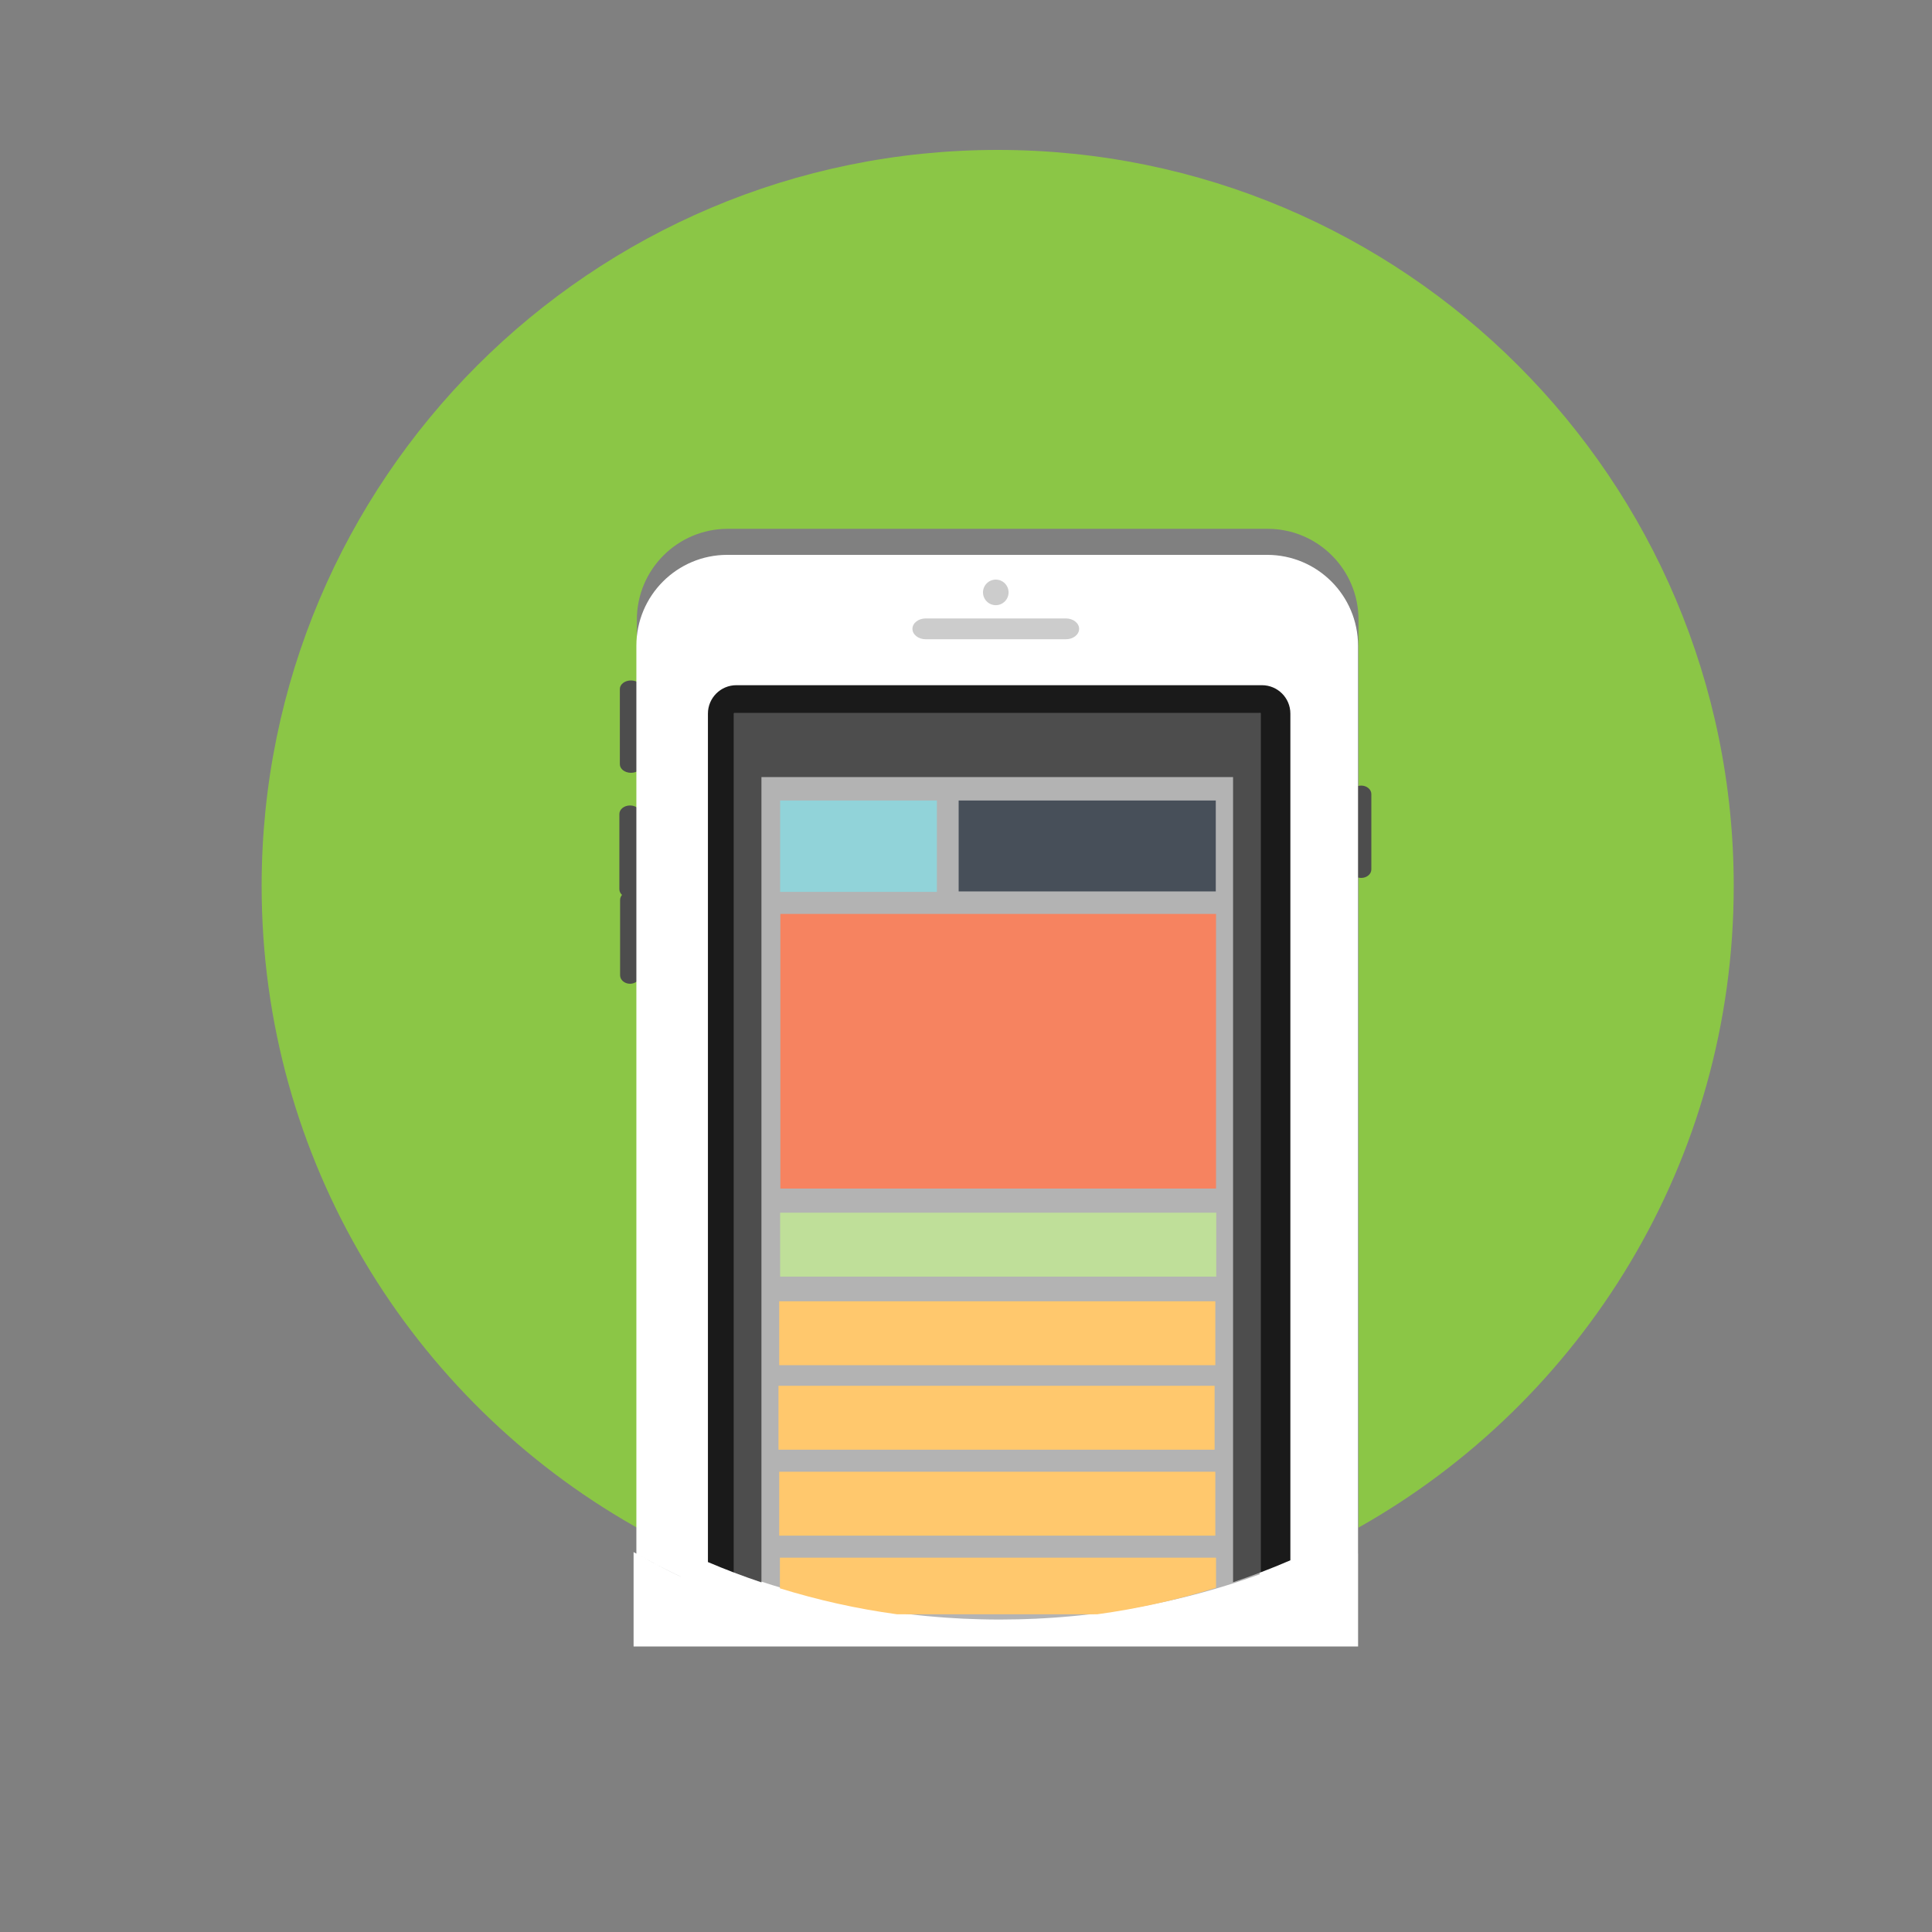
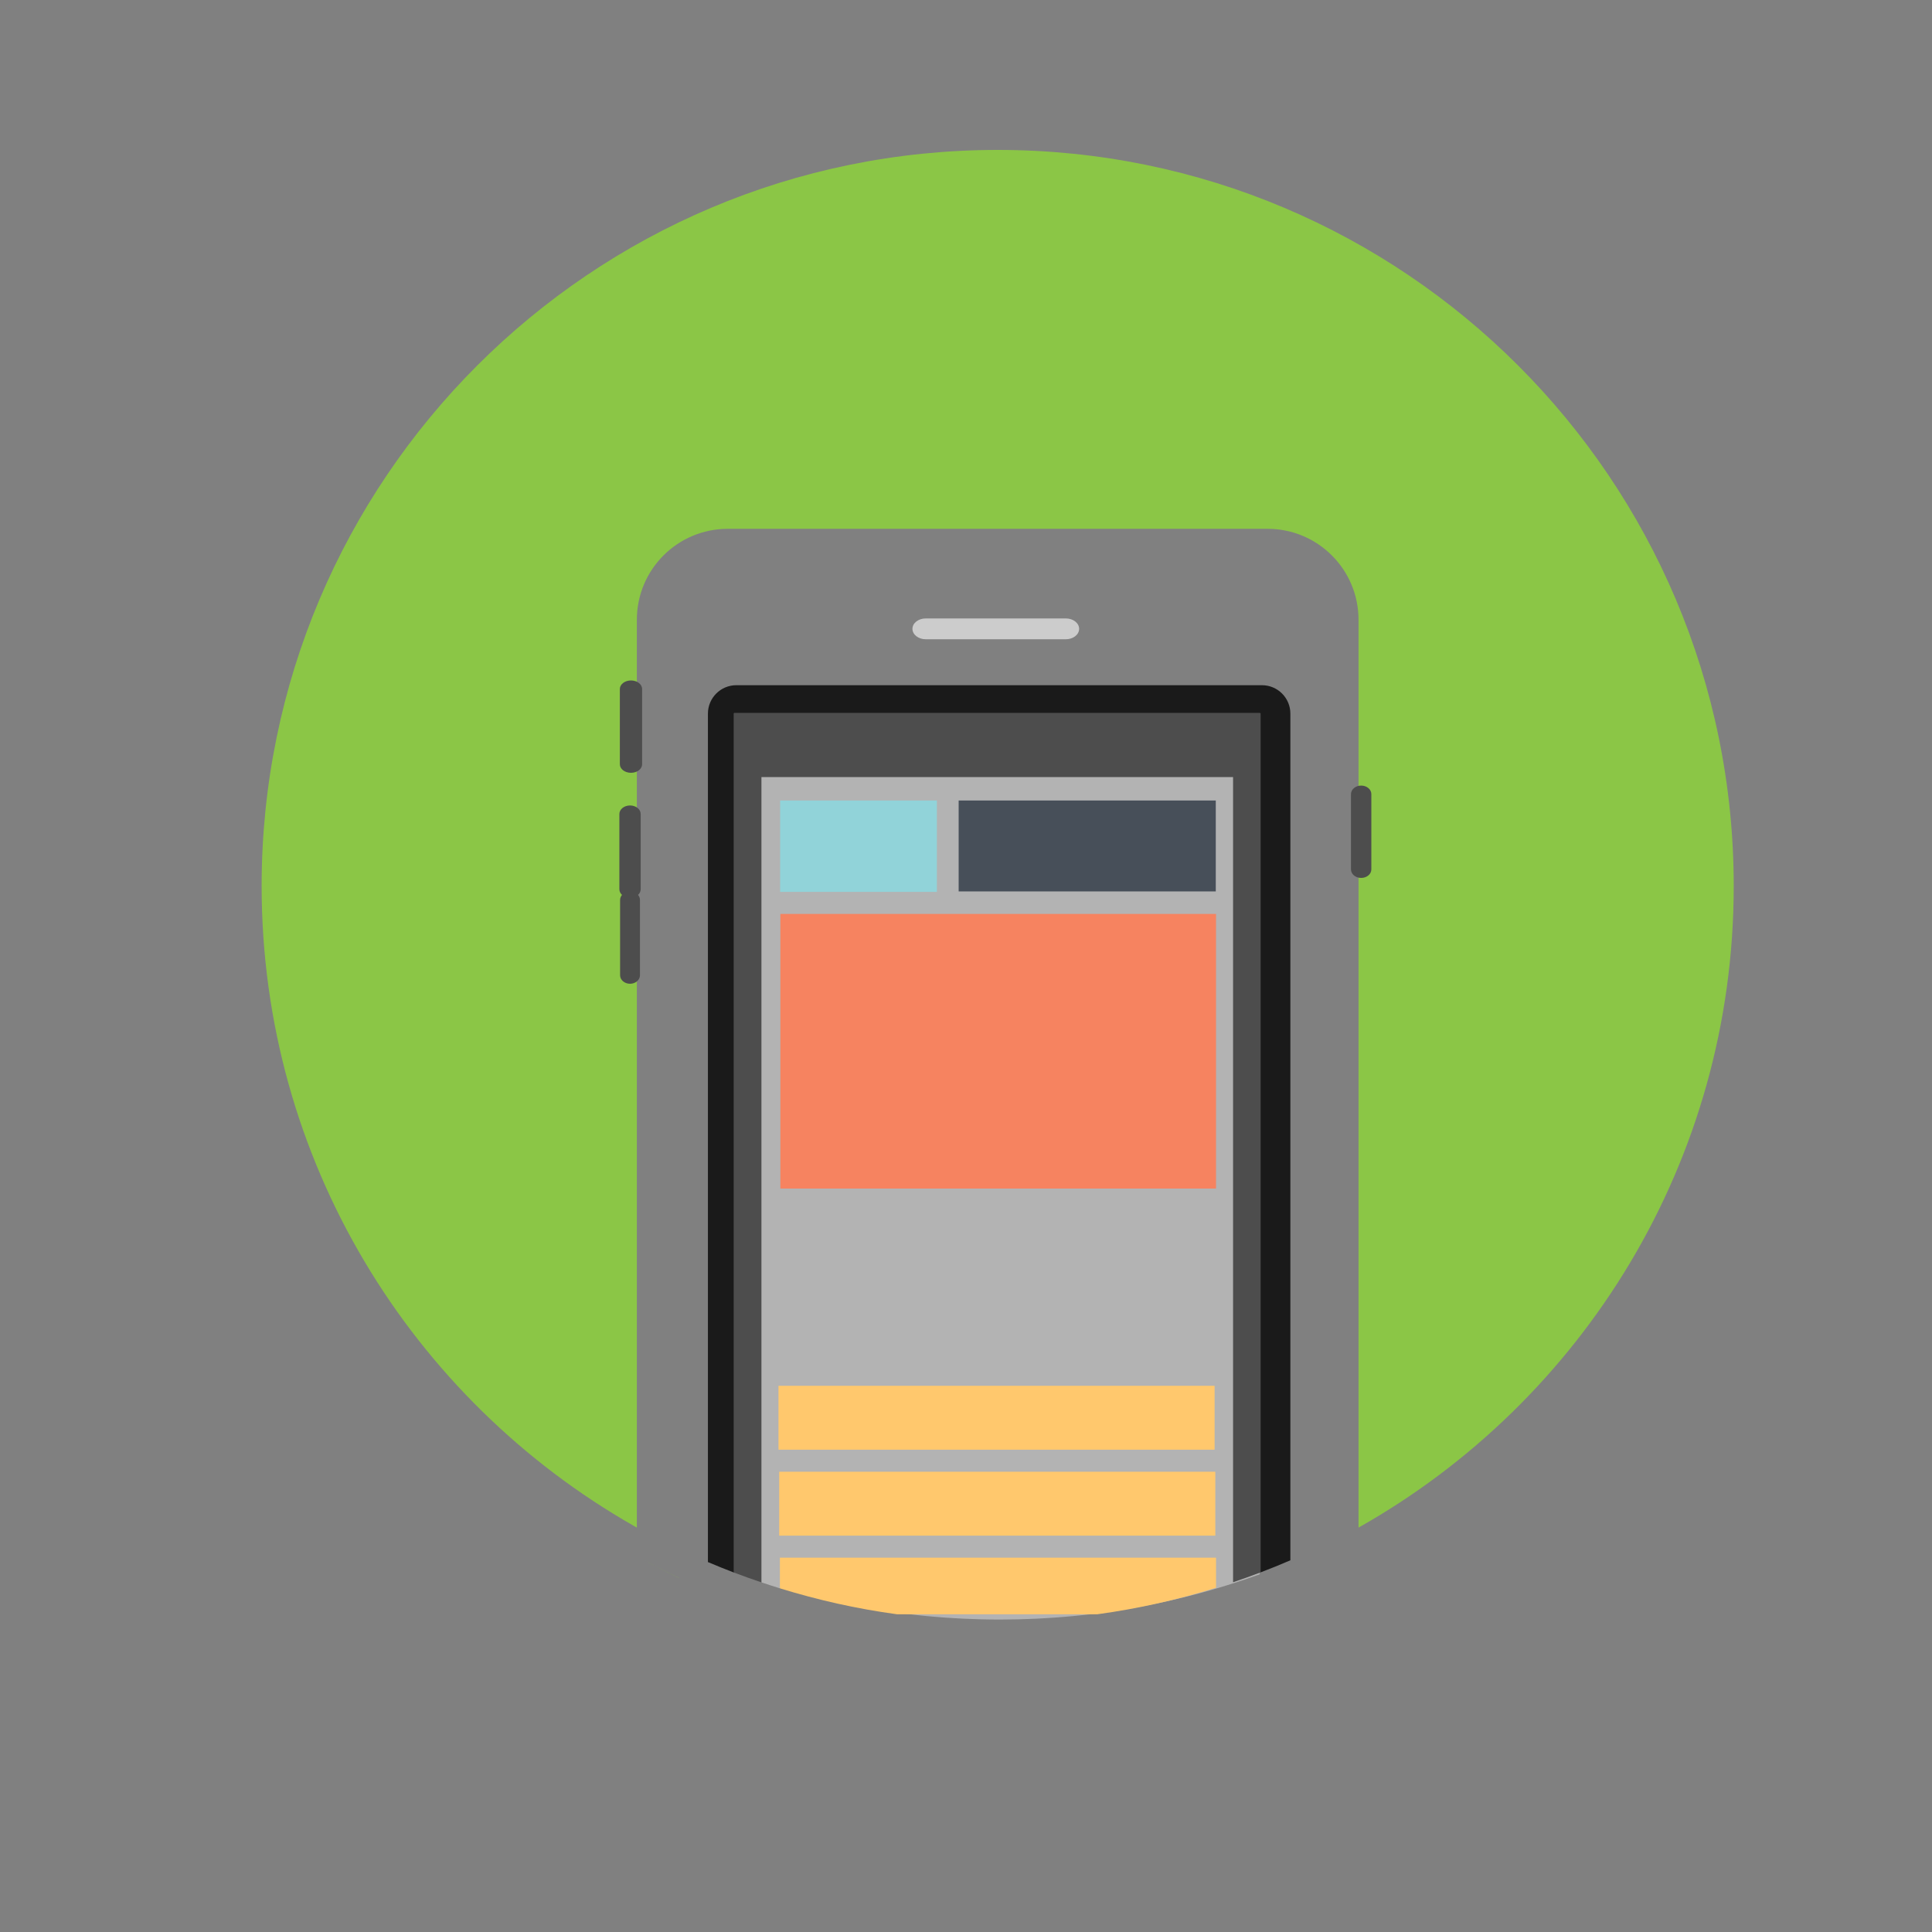
<svg xmlns="http://www.w3.org/2000/svg" version="1.1" id="Vrstva_1" x="0px" y="0px" width="340px" height="340px" viewBox="0 0 340 340" enable-background="new 0 0 340 340" xml:space="preserve">
  <rect x="0" y="0" width="340" height="340" fill="#808080" stroke="none" />
  <path fill="#B3B3B3" d="M217,136.75h-83v141.721c1.077,0.364,2.161,0.711,3.25,1.048v-5.394H214v5.299  c1.005-0.314,2.006-0.639,3-0.976V136.75z" />
  <path d="M79.938,107.75" />
  <path fill="#8BC646" d="M175.576,26.384c-71.539,0-129.533,57.994-129.533,129.533c0,48.263,26.4,90.353,65.541,112.638  c0.164,0.094,0.328,0.186,0.492,0.279V109.063c0-8.836,7.163-16,16-16h95c8.836,0,16,7.164,16,16v159.771  c0.002,0,0.004-0.002,0.008-0.004c39.408-22.213,66.023-64.451,66.023-112.913C305.107,84.378,247.115,26.384,175.576,26.384z" />
  <path fill="#8BC646" d="M112.028,273.821c-0.095-0.053-0.191-0.102-0.286-0.155v0.001  C111.836,273.72,111.934,273.769,112.028,273.821z" />
  <path fill="#8BC646" d="M119.521,277.7c-2.544-1.214-5.043-2.507-7.493-3.879c2.451,1.374,4.947,2.678,7.493,3.893V277.7z" />
  <path fill="#4D4D4D" d="M241.334,153c0,0.829-0.803,1.5-1.792,1.5l0,0c-0.989,0-1.792-0.671-1.792-1.5v-13.25  c0-0.829,0.803-1.5,1.792-1.5l0,0c0.989,0,1.792,0.671,1.792,1.5V153z" />
  <path fill="#4D4D4D" d="M113,134.5c0,0.829-0.877,1.5-1.958,1.5l0,0c-1.081,0-1.958-0.671-1.958-1.5v-13.25  c0-0.829,0.877-1.5,1.958-1.5l0,0c1.081,0,1.958,0.671,1.958,1.5V134.5z" />
  <path fill="#4D4D4D" d="M112.75,156.5c0,0.829-0.84,1.5-1.875,1.5l0,0c-1.035,0-1.875-0.671-1.875-1.5v-13.25  c0-0.829,0.84-1.5,1.875-1.5l0,0c1.035,0,1.875,0.671,1.875,1.5V156.5z" />
  <path fill="#4D4D4D" d="M112.625,171.625c0,0.828-0.784,1.5-1.75,1.5l0,0c-0.966,0-1.75-0.672-1.75-1.5v-13.25  c0-0.829,0.784-1.5,1.75-1.5l0,0c0.966,0,1.75,0.671,1.75,1.5V171.625z" />
-   <path fill="#FFFFFF" d="M238.992,113.646c0-8.836-7.162-16-16-16h-95c-8.837,0-16,7.164-16,16v159.77  c0.095,0.054,0.191,0.103,0.286,0.155c2.449,1.372,4.949,2.665,7.493,3.879v0.014c-2.546-1.215-5.042-2.519-7.493-3.893  c-0.095-0.053-0.192-0.102-0.286-0.154v-0.001c-0.165-0.093-0.328-0.186-0.492-0.279v16.613H239v-16.338  c-0.003,0.002-0.005,0.004-0.008,0.005V113.646z" />
  <path fill="#CCCCCC" d="M189.909,110.667c0,1.013-1.045,1.833-2.334,1.833h-24.667c-1.288,0-2.333-0.821-2.333-1.833l0,0  c0-1.013,1.045-1.833,2.333-1.833h24.667C188.864,108.833,189.909,109.654,189.909,110.667L189.909,110.667z" />
-   <circle fill="#CCCCCC" cx="175.242" cy="104.25" r="2.25" />
  <path fill="#B3B3B3" d="M151.019,282.702c0.301,0.055,0.598,0.113,0.898,0.167c0.671,0.121,1.345,0.234,2.02,0.346  c0.375,0.061,0.75,0.123,1.127,0.182c0.625,0.098,1.252,0.189,1.881,0.278c0.434,0.061,0.869,0.121,1.305,0.178  c0.588,0.077,1.177,0.15,1.766,0.222c0.484,0.057,0.969,0.108,1.455,0.161c0.555,0.06,1.108,0.117,1.665,0.17  c0.532,0.05,1.068,0.095,1.603,0.139c0.519,0.043,1.037,0.087,1.559,0.124c0.59,0.041,1.181,0.075,1.773,0.109  c0.473,0.027,0.945,0.058,1.42,0.081c0.689,0.031,1.383,0.054,2.074,0.076c0.383,0.013,0.766,0.03,1.148,0.038  c1.082,0.026,2.168,0.041,3.256,0.041c1.074,0,2.145-0.015,3.211-0.04c0.361-0.008,0.723-0.023,1.084-0.035  c0.701-0.021,1.404-0.046,2.104-0.077c0.436-0.021,0.871-0.048,1.305-0.072c0.621-0.034,1.242-0.071,1.859-0.114  c0.467-0.033,0.934-0.069,1.398-0.107c0.582-0.046,1.164-0.097,1.744-0.15c0.484-0.046,0.969-0.093,1.453-0.145  c0.553-0.057,1.105-0.119,1.656-0.185c0.5-0.058,1-0.115,1.498-0.181c0.523-0.066,1.047-0.14,1.57-0.213  c0.518-0.072,1.035-0.144,1.551-0.223c0.482-0.072,0.959-0.153,1.439-0.231c0.551-0.09,1.102-0.176,1.648-0.272  c0.225-0.04,0.447-0.084,0.668-0.125c1.443-0.262,2.877-0.546,4.301-0.853c0.271-0.06,0.547-0.113,0.818-0.174  c0.66-0.146,1.314-0.303,1.969-0.458c0.328-0.077,0.658-0.153,0.984-0.234c0.646-0.158,1.291-0.325,1.934-0.493  c0.326-0.085,0.65-0.17,0.977-0.257c0.646-0.175,1.293-0.355,1.936-0.54c0.311-0.089,0.621-0.178,0.93-0.269  c0.656-0.193,1.311-0.391,1.963-0.594c0.279-0.087,0.561-0.176,0.84-0.265c0.676-0.215,1.354-0.434,2.025-0.658  c0.221-0.074,0.439-0.152,0.662-0.228c0.727-0.249,1.453-0.499,2.174-0.759c0.006-0.002,0.01-0.004,0.014-0.005V124.48h-92.912  v152.027c6.281,2.354,12.797,4.248,19.5,5.65c0.178,0.036,0.354,0.076,0.532,0.113C149.538,282.422,150.278,282.563,151.019,282.702  z" />
-   <rect x="153.309" y="163.204" fill="none" width="42.5" height="27.625" />
  <path fill="#4D4D4D" d="M129.167,125.5v151.243c1.595,0.61,3.209,1.179,4.833,1.728V136.75h83v141.698  c1.624-0.55,3.239-1.12,4.834-1.731V125.5H129.167z" />
  <path fill="#1A1A1A" d="M222.084,120.584h-92.5c-2.762,0-5,2.239-5,5v149.313c1.512,0.646,3.042,1.257,4.583,1.847V125.5h92.667  v151.217c1.767-0.678,3.521-1.378,5.25-2.13V125.584C227.084,122.823,224.846,120.584,222.084,120.584z" />
  <rect x="137.333" y="160.835" fill="#F68360" width="76.667" height="48.333" />
-   <rect x="137.291" y="213.417" fill="#BFDF99" width="76.75" height="11.25" />
-   <rect x="137.125" y="229" fill="#FFC86D" width="76.75" height="11.25" />
  <rect x="137" y="243.875" fill="#FFC86D" width="76.75" height="11.25" />
  <rect x="137.125" y="259" fill="#FFC86D" width="76.75" height="11.25" />
  <path fill="#FFC86D" d="M137.25,274.125v5.394c6.652,2.057,13.527,3.603,20.592,4.565h35.275c7.168-0.977,14.141-2.556,20.883-4.66  v-5.299H137.25z" />
  <rect x="137.292" y="140.875" fill="#91D3D9" width="27.583" height="16.083" />
  <rect x="168.708" y="140.875" fill="#474F59" width="45.25" height="16" />
</svg>